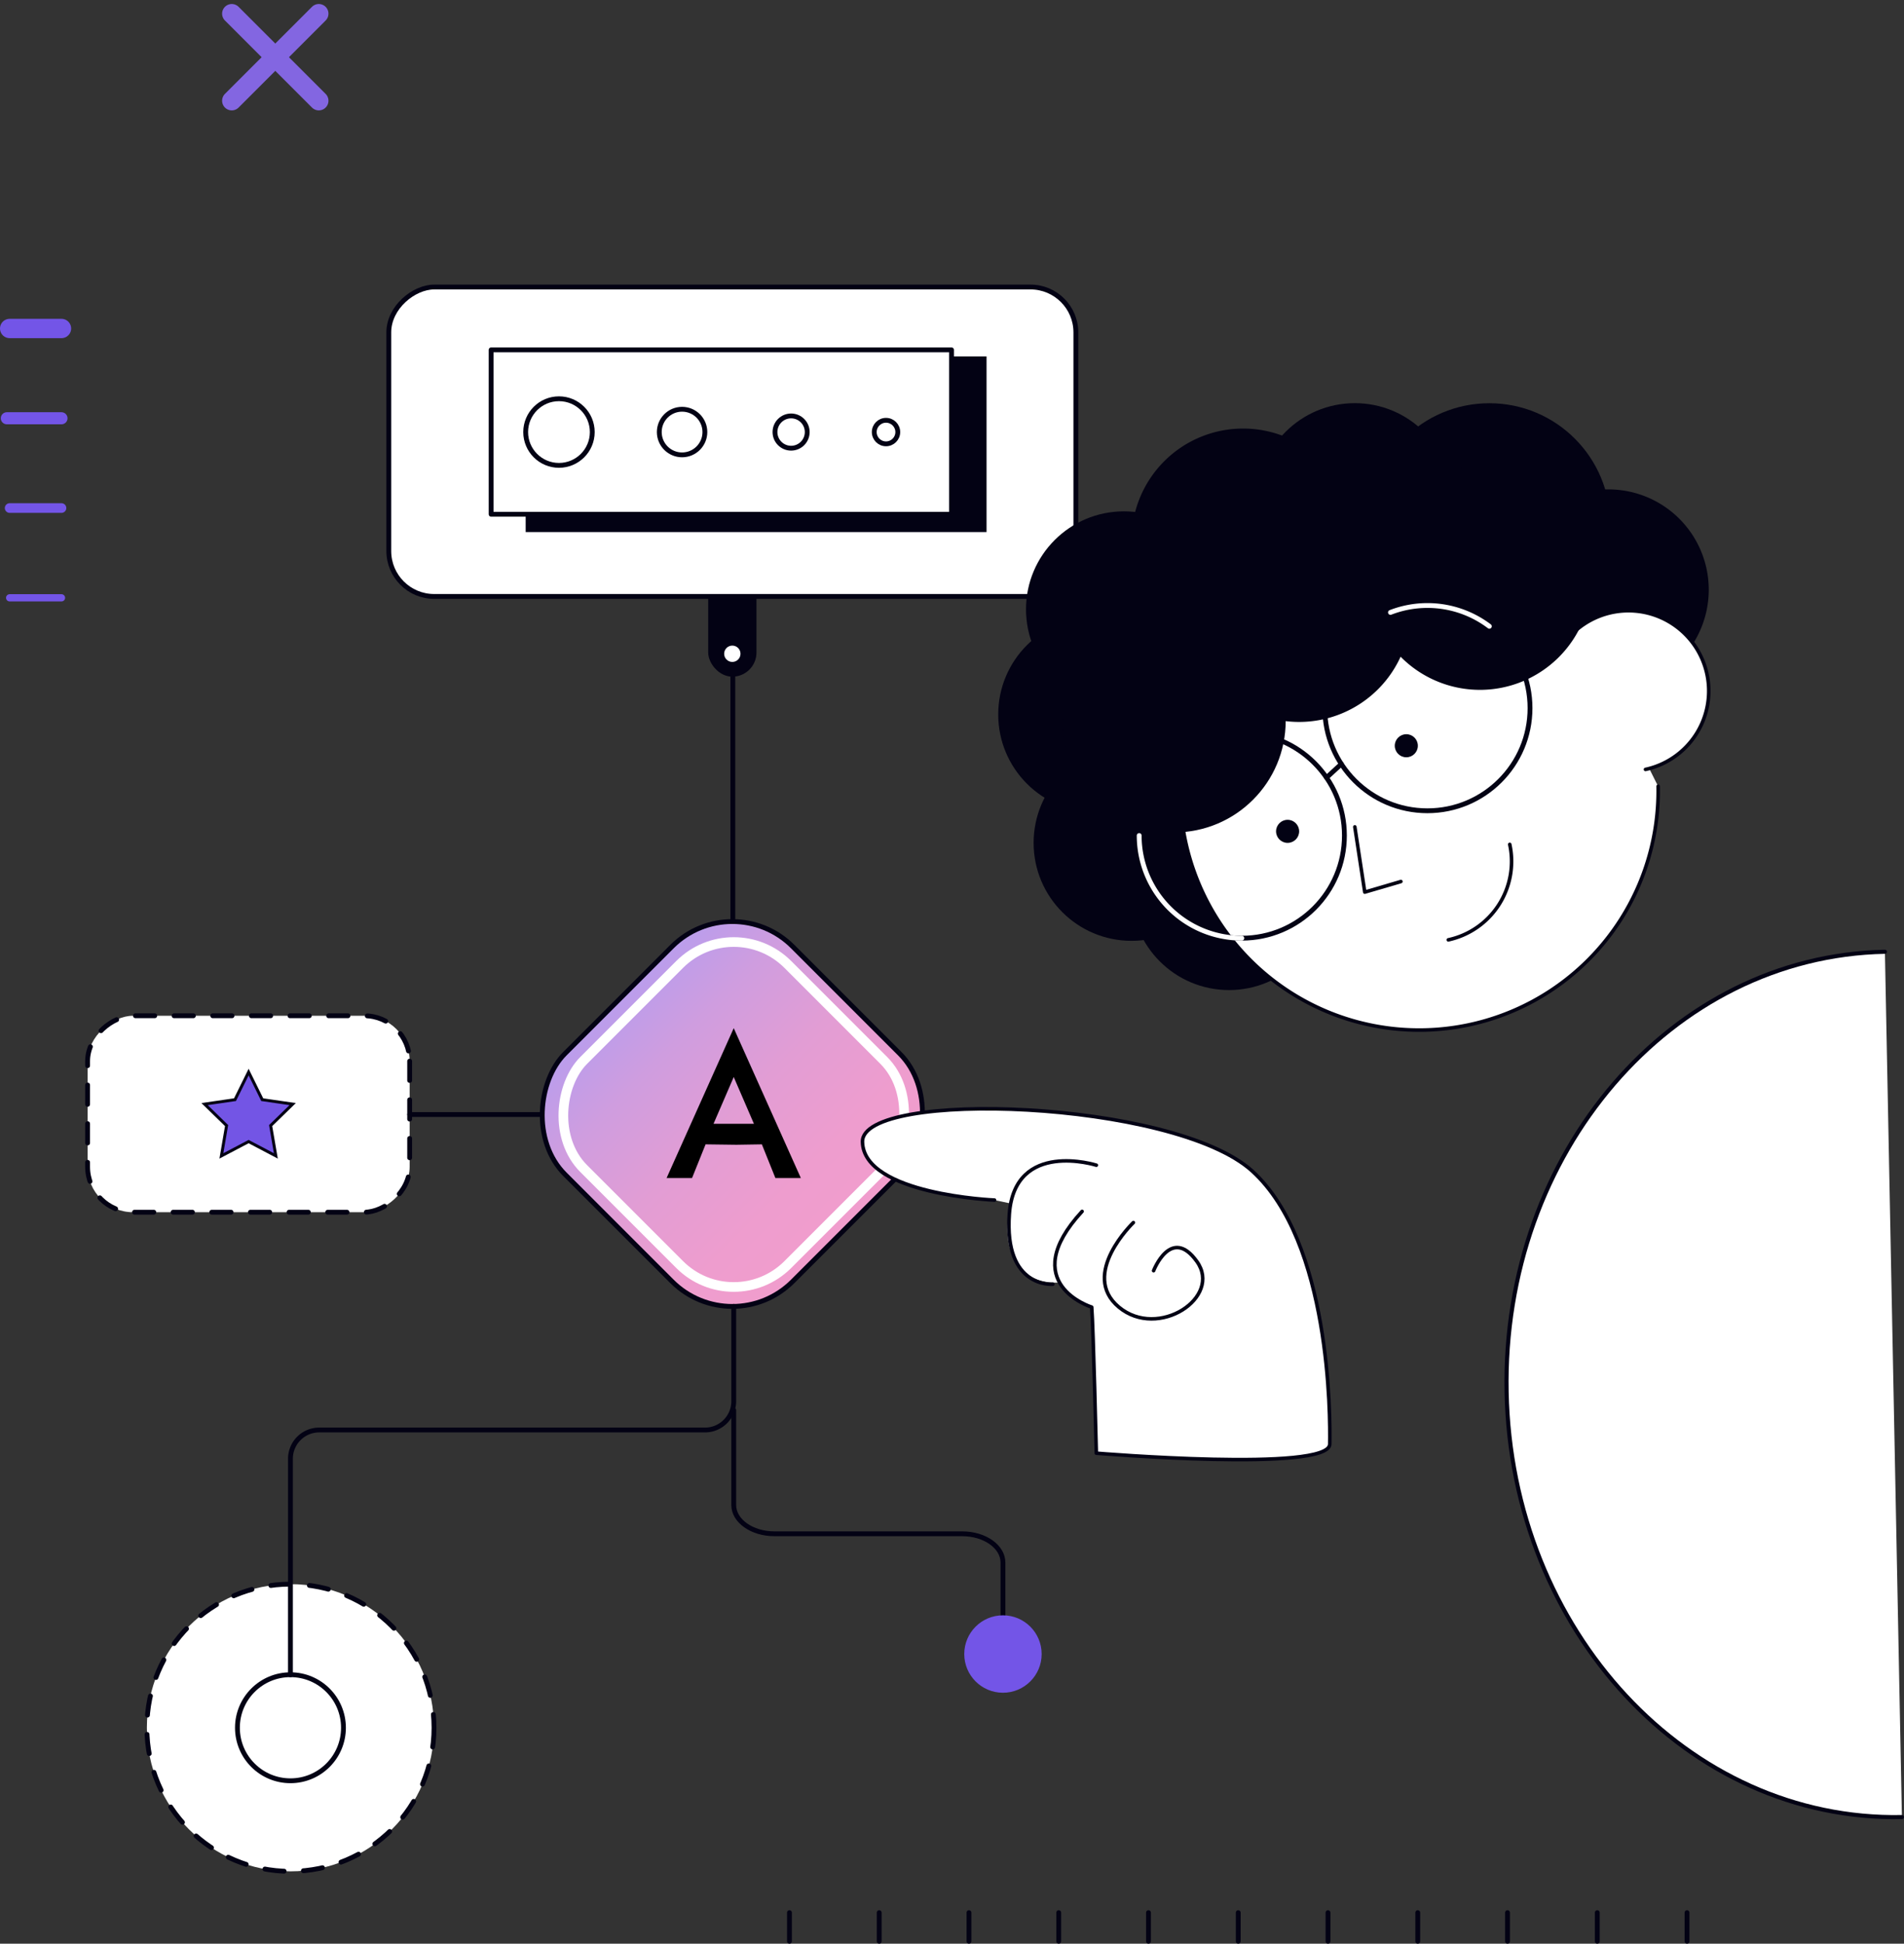
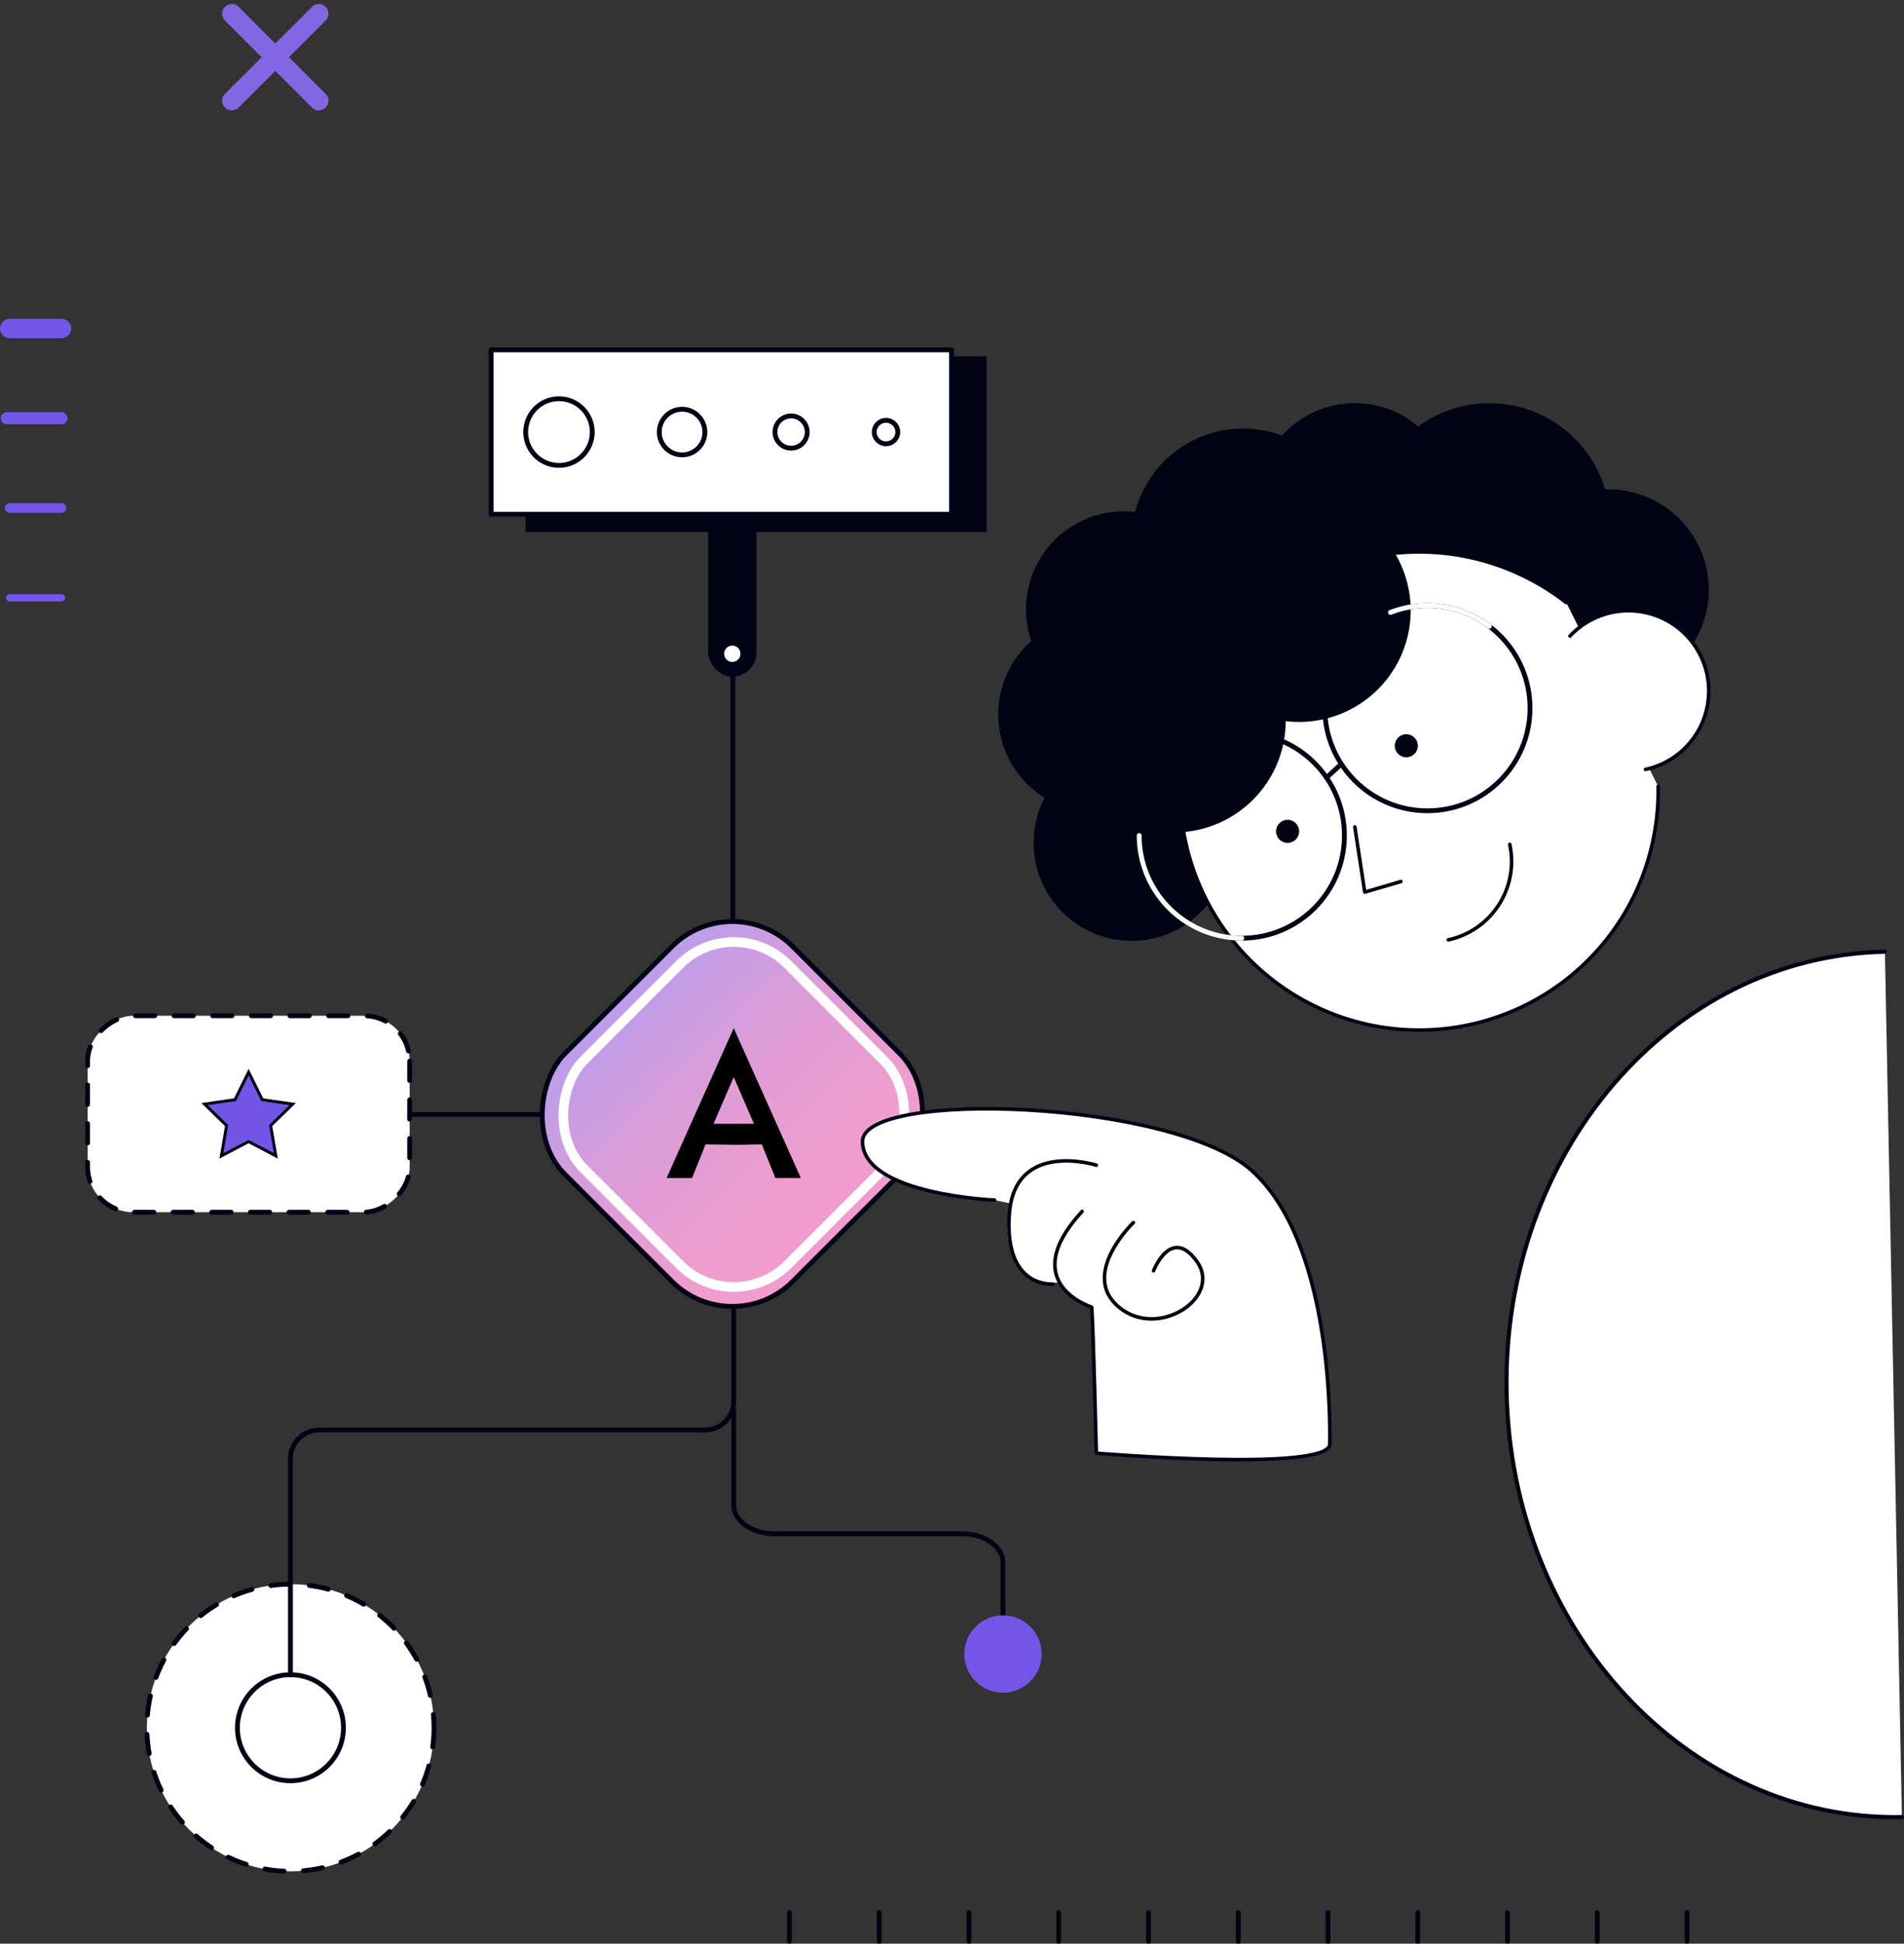
<svg xmlns="http://www.w3.org/2000/svg" width="394.183" height="402.318" viewBox="0 0 394.183 402.318">
  <rect x="0" y="0" width="394.183" height="402.318" fill="#333333" stroke="none" />
  <defs>
    <linearGradient id="a" x1="-0.097" y1="0.5" x2="1.097" y2="0.5" gradientUnits="objectBoundingBox">
      <stop offset="0" stop-color="#b19df2" />
      <stop offset="0.033" stop-color="#b59def" />
      <stop offset="0.264" stop-color="#cf9ddf" />
      <stop offset="0.5" stop-color="#e29dd4" />
      <stop offset="0.742" stop-color="#ee9dce" />
      <stop offset="1" stop-color="#f29dcc" />
    </linearGradient>
  </defs>
  <g transform="translate(-186.417 -2146.916)">
    <g transform="translate(-3524.123 1319.959)">
      <g transform="translate(0 -34.805)">
        <g transform="translate(0 38)">
          <line y2="5.929" transform="translate(4059.805 1219.65)" fill="none" stroke="#030214" stroke-linecap="round" stroke-linejoin="round" stroke-width="1" />
          <line y2="5.929" transform="translate(4041.222 1219.65)" fill="none" stroke="#030214" stroke-linecap="round" stroke-linejoin="round" stroke-width="1" />
          <line y2="5.929" transform="translate(4022.64 1219.65)" fill="none" stroke="#030214" stroke-linecap="round" stroke-linejoin="round" stroke-width="1" />
          <line y2="5.929" transform="translate(4004.057 1219.65)" fill="none" stroke="#030214" stroke-linecap="round" stroke-linejoin="round" stroke-width="1" />
          <line y2="5.929" transform="translate(3985.475 1219.65)" fill="none" stroke="#030214" stroke-linecap="round" stroke-linejoin="round" stroke-width="1" />
          <line y2="5.929" transform="translate(3966.892 1219.65)" fill="none" stroke="#030214" stroke-linecap="round" stroke-linejoin="round" stroke-width="1" />
          <line y2="5.929" transform="translate(3948.31 1219.65)" fill="none" stroke="#030214" stroke-linecap="round" stroke-linejoin="round" stroke-width="1" />
          <line y2="5.929" transform="translate(3929.727 1219.65)" fill="none" stroke="#030214" stroke-linecap="round" stroke-linejoin="round" stroke-width="1" />
          <line y2="5.929" transform="translate(3911.145 1219.65)" fill="none" stroke="#030214" stroke-linecap="round" stroke-linejoin="round" stroke-width="1" />
          <line y2="5.929" transform="translate(3892.562 1219.65)" fill="none" stroke="#030214" stroke-linecap="round" stroke-linejoin="round" stroke-width="1" />
          <line y2="5.929" transform="translate(3873.98 1219.65)" fill="none" stroke="#030214" stroke-linecap="round" stroke-linejoin="round" stroke-width="1" />
        </g>
        <g transform="translate(0 -19)">
          <line x1="10.728" transform="translate(3712.54 1004.502)" fill="none" stroke="#7355e7" stroke-linecap="round" stroke-linejoin="round" stroke-width="1.5" />
          <path d="M10.728,0H0" transform="translate(3712.54 985.92)" fill="none" stroke="#7355e7" stroke-linecap="round" stroke-width="2" />
          <path d="M11.313,0H0" transform="translate(3711.955 967.337)" fill="none" stroke="#7355e7" stroke-linecap="round" stroke-width="2.5" />
          <path d="M10.728,0H0" transform="translate(3712.54 948.755)" fill="none" stroke="#7355e7" stroke-linecap="round" stroke-width="4" />
        </g>
      </g>
      <rect width="66.674" height="66.674" rx="17.659" transform="translate(3862.155 1010.392) rotate(45)" fill="url(#a)" />
      <path d="M3862.444,1039.771l-13.9,31.023h5.27l2.8-6.97,6.242.082v0h.228v0l5.185-.082,2.8,6.97h5.27Zm.642,19.8h-4.826l4.184-9.689,4.184,9.689Z" />
      <rect width="40.662" height="66.674" rx="9.392" transform="translate(3795.35 1037.207) rotate(90)" fill="#fff" stroke="#030214" stroke-linecap="round" stroke-linejoin="round" stroke-width="1" stroke-dasharray="4" />
      <line x2="27.055" transform="translate(3795.349 1057.645)" fill="none" stroke="#030214" stroke-linecap="round" stroke-linejoin="round" stroke-width="1" />
      <rect width="66.674" height="66.674" rx="17.659" transform="translate(3862.155 1010.392) rotate(45)" fill="none" stroke="#030214" stroke-linecap="round" stroke-linejoin="round" stroke-width="1" />
      <circle cx="29.722" cy="29.722" r="29.722" transform="translate(3740.948 1154.855)" fill="#fff" stroke="#030214" stroke-linecap="round" stroke-linejoin="round" stroke-width="1" stroke-dasharray="4" />
      <circle cx="10.976" cy="10.976" r="10.976" transform="translate(3759.695 1173.602)" fill="#fff" stroke="#030214" stroke-linecap="round" stroke-linejoin="round" stroke-width="1" />
      <rect width="9.993" height="65.708" rx="4.997" transform="translate(3857.158 901.313)" fill="#030214" />
      <line y1="51.169" transform="translate(3862.26 966.541)" fill="none" stroke="#030214" stroke-linecap="round" stroke-linejoin="round" stroke-width="1" />
      <circle cx="1.691" cy="1.691" r="1.691" transform="translate(3860.462 960.587)" fill="#fff" />
      <path d="M3770.67,1173.609V1128.9a5.951,5.951,0,0,1,5.951-5.951h79.872a5.951,5.951,0,0,0,5.951-5.95v-19.636" fill="none" stroke="#030214" stroke-linecap="round" stroke-linejoin="round" stroke-width="1" />
      <path d="M3918.18,1161.809v-11.428c0-3.286-3.775-5.95-8.431-5.95h-38.876c-4.655,0-8.429-2.665-8.429-5.951v-19.635" fill="none" stroke="#030214" stroke-linecap="round" stroke-linejoin="round" stroke-width="1" />
      <circle cx="7.512" cy="7.512" r="7.512" transform="translate(3910.668 1161.808)" fill="#7355e7" stroke="#7355e7" stroke-miterlimit="10" stroke-width="1" />
      <g transform="translate(0 -33)">
-         <rect width="64.044" height="142.242" rx="9.392" transform="translate(3933.275 919.367) rotate(90)" fill="#fff" stroke="#030214" stroke-linecap="round" stroke-linejoin="round" stroke-width="1" />
        <rect width="95.415" height="36.356" transform="translate(3819.37 933.734)" fill="#030214" />
        <rect width="95.322" height="34.026" transform="translate(3812.215 932.376)" fill="#fff" stroke="#030214" stroke-linecap="round" stroke-linejoin="round" stroke-width="1" />
        <circle cx="6.893" cy="6.893" r="6.893" transform="translate(3819.37 942.496)" fill="#fff" stroke="#030214" stroke-linecap="round" stroke-linejoin="round" stroke-width="1" />
        <circle cx="4.72" cy="4.72" r="4.72" transform="translate(3847.031 944.668)" fill="#fff" stroke="#030214" stroke-linecap="round" stroke-linejoin="round" stroke-width="1" />
        <circle cx="3.338" cy="3.338" r="3.338" transform="translate(3870.983 946.051)" fill="#fff" stroke="#030214" stroke-linecap="round" stroke-linejoin="round" stroke-width="1" />
        <circle cx="2.436" cy="2.436" r="2.436" transform="translate(3891.535 946.953)" fill="#fff" stroke="#030214" stroke-linecap="round" stroke-linejoin="round" stroke-width="1" />
      </g>
      <rect width="59.759" height="59.759" rx="15.828" transform="translate(3862.444 1015.389) rotate(45)" fill="none" stroke="#fff" stroke-linecap="round" stroke-linejoin="round" stroke-width="2" />
      <path d="M3756.667,1048.864l2.818,5.711,6.3.916-4.56,4.445,1.077,6.277-5.637-2.964-5.637,2.964,1.077-6.277-4.56-4.445,6.3-.916Z" transform="translate(5.346)" fill="#7355e5" stroke="#030214" stroke-miterlimit="10" stroke-width="0.61" />
      <circle cx="20.274" cy="20.274" r="20.274" transform="translate(3924.528 981.15)" fill="#030214" />
      <circle cx="20.274" cy="20.274" r="20.274" transform="translate(3917.2 954.563)" fill="#030214" />
      <circle cx="20.274" cy="20.274" r="20.274" transform="translate(3922.953 932.798)" fill="#030214" />
      <circle cx="20.274" cy="20.274" r="20.274" transform="translate(3970.752 910.406)" fill="#030214" />
      <circle cx="25.033" cy="25.033" r="25.033" transform="translate(3993.845 910.421)" fill="#030214" />
-       <circle cx="20.274" cy="20.274" r="20.274" transform="translate(3944.713 991.341)" fill="#030214" />
      <path d="M4043.528,928.254a20.771,20.771,0,1,0,20.772,20.771,20.771,20.771,0,0,0-20.772-20.771" fill="#030214" />
      <path d="M4053.818,989.714a49.48,49.48,0,1,1-19.006-38.016" fill="#fff" stroke="#030214" stroke-linecap="round" stroke-linejoin="round" stroke-width="0.737" />
      <path d="M4104.29,1203.064c-44.227.869-80.867-38.52-81.839-87.978s34.093-90.258,78.319-91.124" fill="#fff" stroke="#030214" stroke-linecap="round" stroke-linejoin="round" stroke-width="0.849" />
      <path d="M3991.026,998.109l2.061,13.506,7.479-2.192" fill="none" stroke="#030214" stroke-linecap="round" stroke-linejoin="round" stroke-width="0.737" />
      <path d="M4035.568,958.619a16.613,16.613,0,1,1,15.636,27.6" fill="#fff" stroke="#030214" stroke-linecap="round" stroke-linejoin="round" stroke-width="0.737" />
      <path d="M4023.1,1001.737a16.612,16.612,0,0,1-12.716,19.755" fill="none" stroke="#030214" stroke-linecap="round" stroke-linejoin="round" stroke-width="0.737" />
      <circle cx="23.094" cy="23.094" r="23.094" transform="translate(3930.527 953.072)" fill="#030214" />
      <path d="M3979.5,930.2a23.094,23.094,0,1,0,23.094,23.094A23.095,23.095,0,0,0,3979.5,930.2" fill="#030214" />
-       <path d="M4016.93,923.558a23.095,23.095,0,1,0,23.095,23.1,23.095,23.095,0,0,0-23.095-23.1" fill="#030214" />
      <path d="M3967.9,915.66a23.095,23.095,0,1,0,23.094,23.094A23.094,23.094,0,0,0,3967.9,915.66" fill="#030214" />
      <circle cx="2.39" cy="2.39" r="2.39" transform="translate(3974.721 996.644)" fill="#030214" />
      <circle cx="2.39" cy="2.39" r="2.39" transform="translate(3999.296 978.927)" fill="#030214" />
      <path d="M3919.787,1076.067c-2.448,10.075,1.9,16.889,10.155,16.343a10.445,10.445,0,0,0,6.614,5.1c.339,4.107.958,30.234.958,30.234s48.218,3.993,48.323-1.864.161-41.8-16.063-56.543-80.943-16.931-80.677-6.017,27.337,12.033,27.337,12.033Z" fill="#fff" />
      <path d="M3916.434,1075.357s-27.071-1.118-27.337-12.033,64.452-8.731,80.677,6.017,16.168,50.686,16.063,56.543-48.323,1.864-48.323,1.864-.619-26.127-.958-30.234c0,0-15.759-4.88-1.988-19.814" fill="none" stroke="#030214" stroke-linecap="round" stroke-linejoin="round" stroke-width="0.737" />
      <path d="M3937.514,1068.136s-16.89-5.344-18.012,10.1,9.006,14.538,9.006,14.538" fill="none" stroke="#030214" stroke-linecap="round" stroke-linejoin="round" stroke-width="0.737" />
      <path d="M3945.184,1080.011s-11.166,10.7-3.012,17.5,21.477-2.033,16.146-9.46-8.951,1.927-8.951,1.927" fill="none" stroke="#030214" stroke-linecap="round" stroke-linejoin="round" stroke-width="0.737" />
      <path d="M3800.706,949.624h245.7a6.522,6.522,0,0,1,6.522,6.521v155.04a6.521,6.521,0,0,1-6.522,6.521h-245.7" fill="none" />
      <circle cx="21.245" cy="21.245" r="21.245" transform="translate(3946.384 978.657)" fill="none" stroke="#030214" stroke-linecap="round" stroke-linejoin="round" stroke-width="1" />
      <circle cx="21.245" cy="21.245" r="21.245" transform="translate(3984.809 952.287)" fill="none" stroke="#030214" stroke-linecap="round" stroke-linejoin="round" stroke-width="1" />
      <line x1="3.067" y2="2.82" transform="translate(3985.168 985.096)" fill="none" stroke="#030214" stroke-linecap="round" stroke-linejoin="round" stroke-width="1" />
      <path d="M3967.629,1021.147a21.244,21.244,0,0,1-21.245-21.245" fill="none" stroke="#fff" stroke-linecap="round" stroke-linejoin="round" stroke-width="1" />
      <path d="M3998.406,953.719a21.23,21.23,0,0,1,20.474,2.874" fill="none" stroke="#fff" stroke-linecap="round" stroke-linejoin="round" stroke-width="1" />
      <g transform="translate(2896.218 778.134)">
        <line x2="18.02" y2="18.02" transform="translate(862.304 51.652)" fill="none" stroke="#8366e1" stroke-linecap="round" stroke-linejoin="round" stroke-width="4" />
        <line x1="18.02" y2="18.02" transform="translate(862.304 51.652)" fill="none" stroke="#8366e1" stroke-linecap="round" stroke-linejoin="round" stroke-width="4" />
      </g>
    </g>
  </g>
</svg>